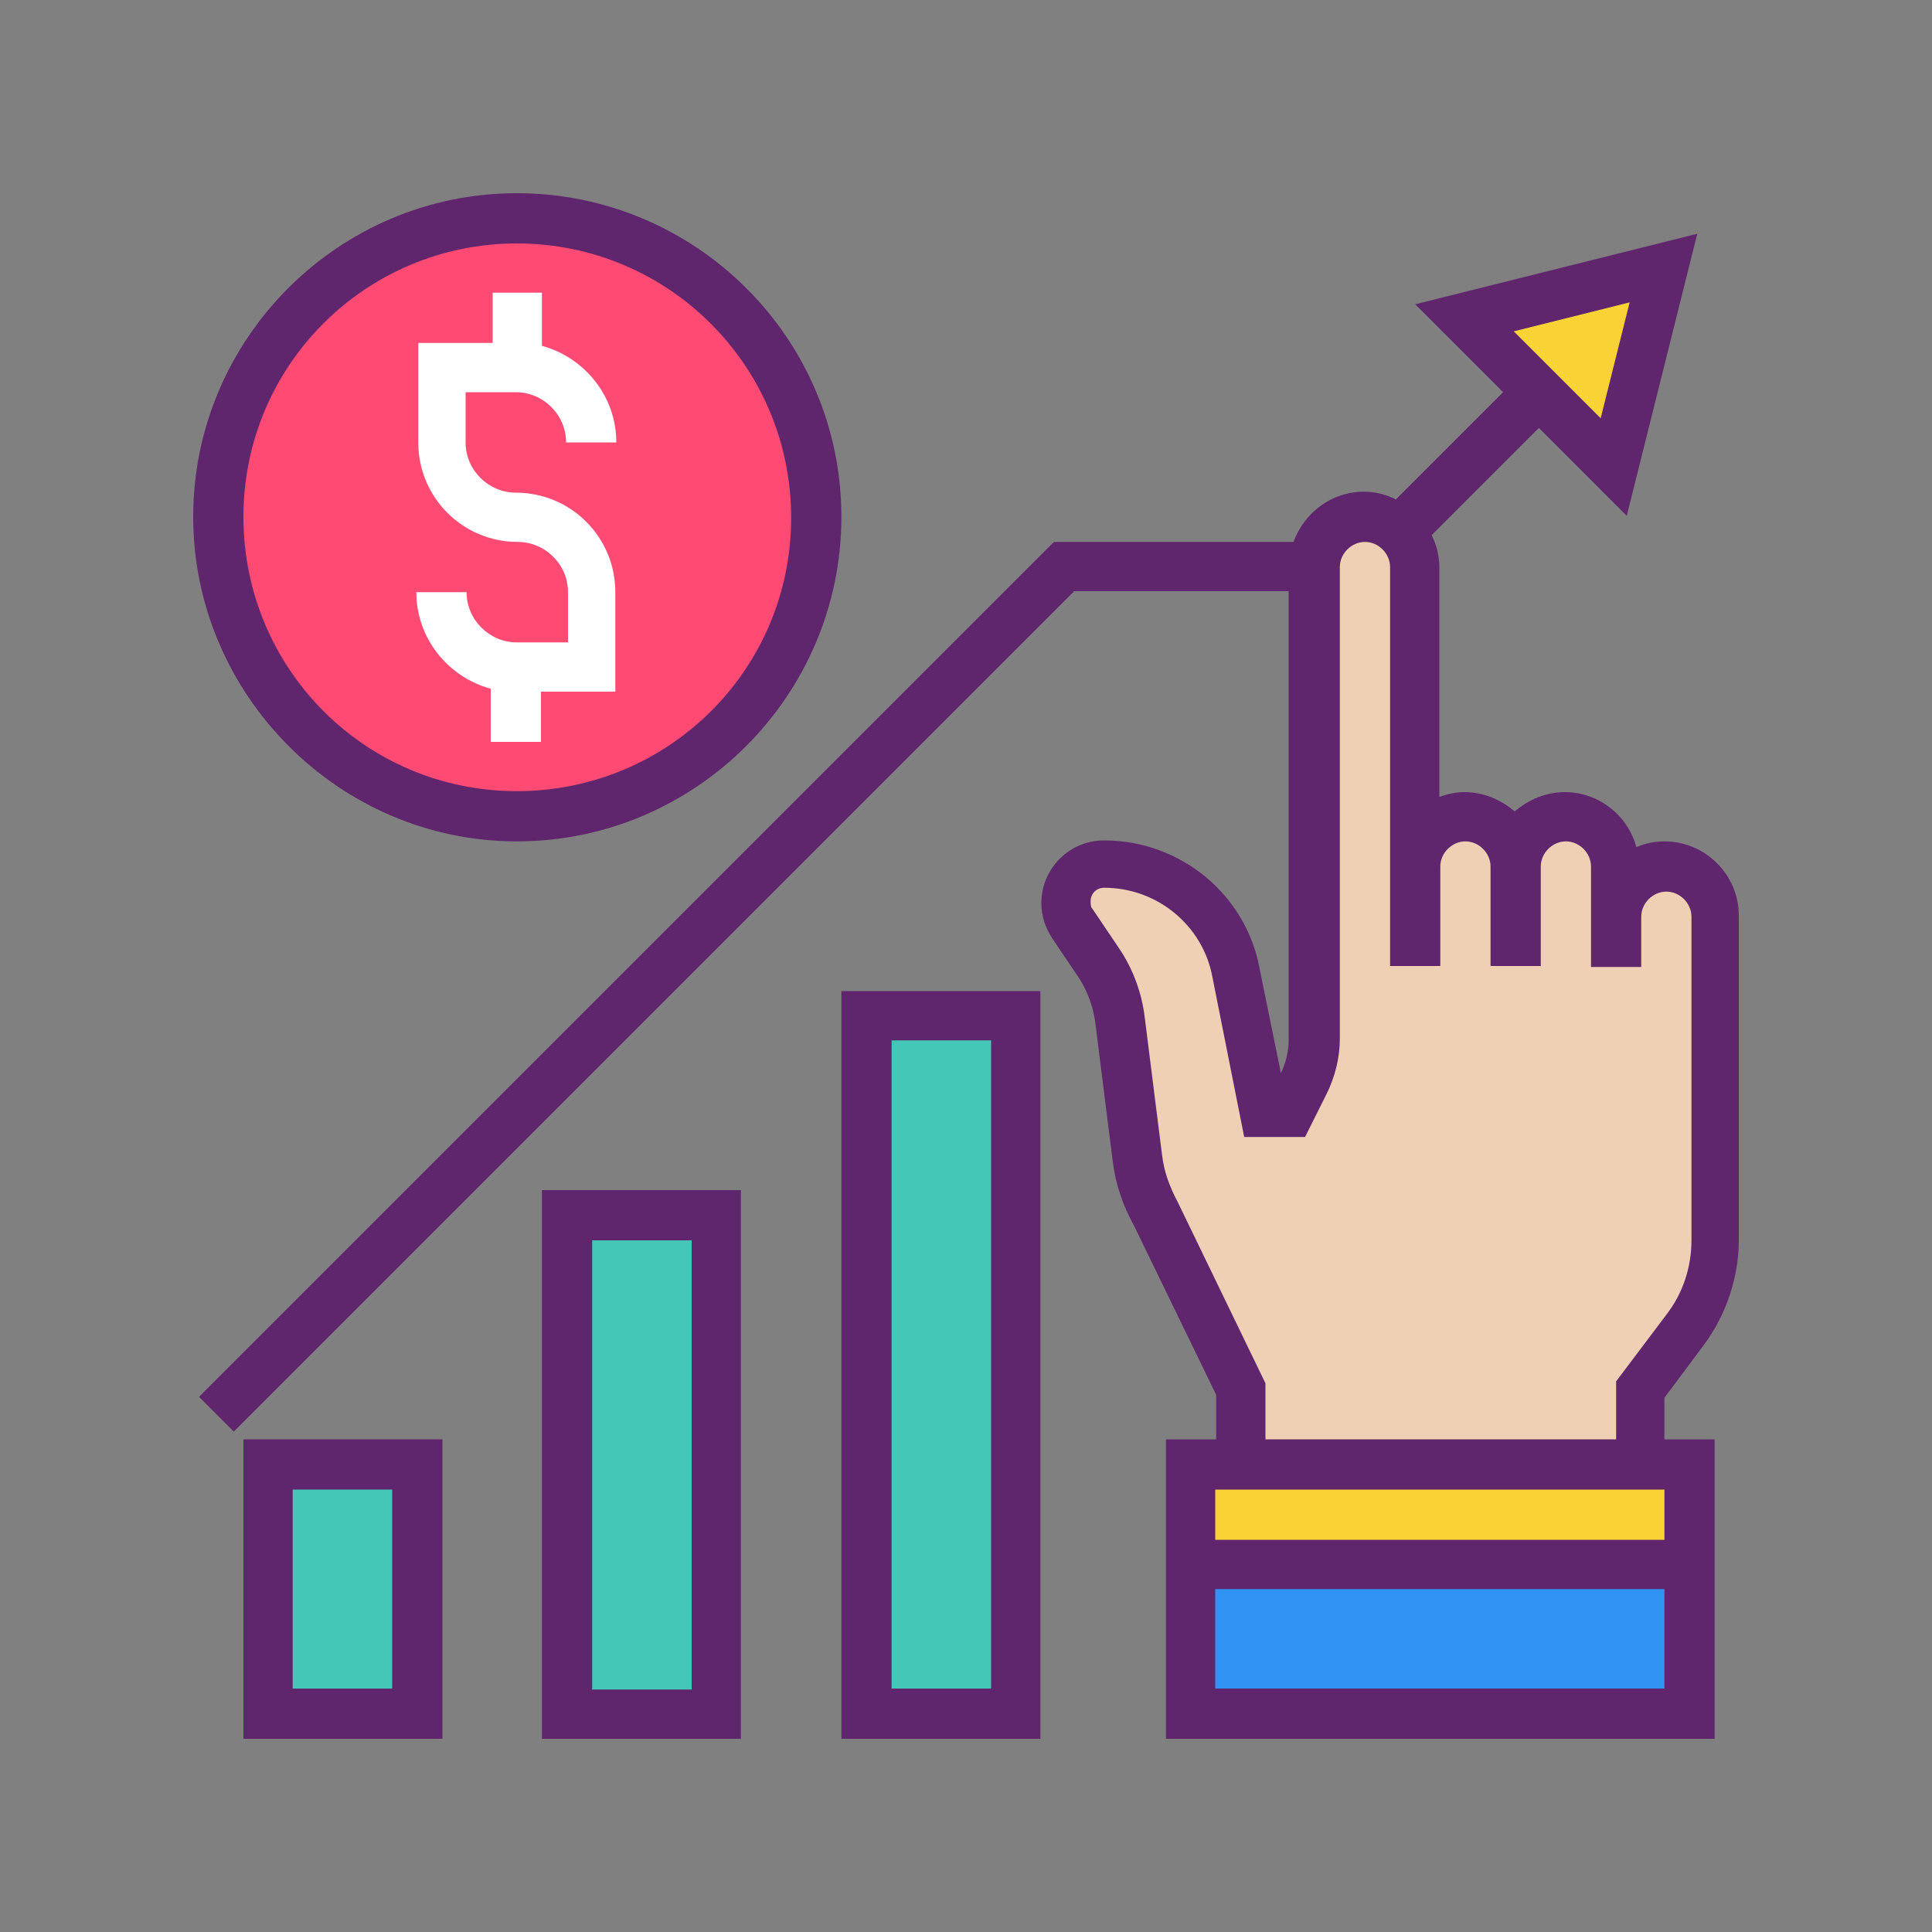
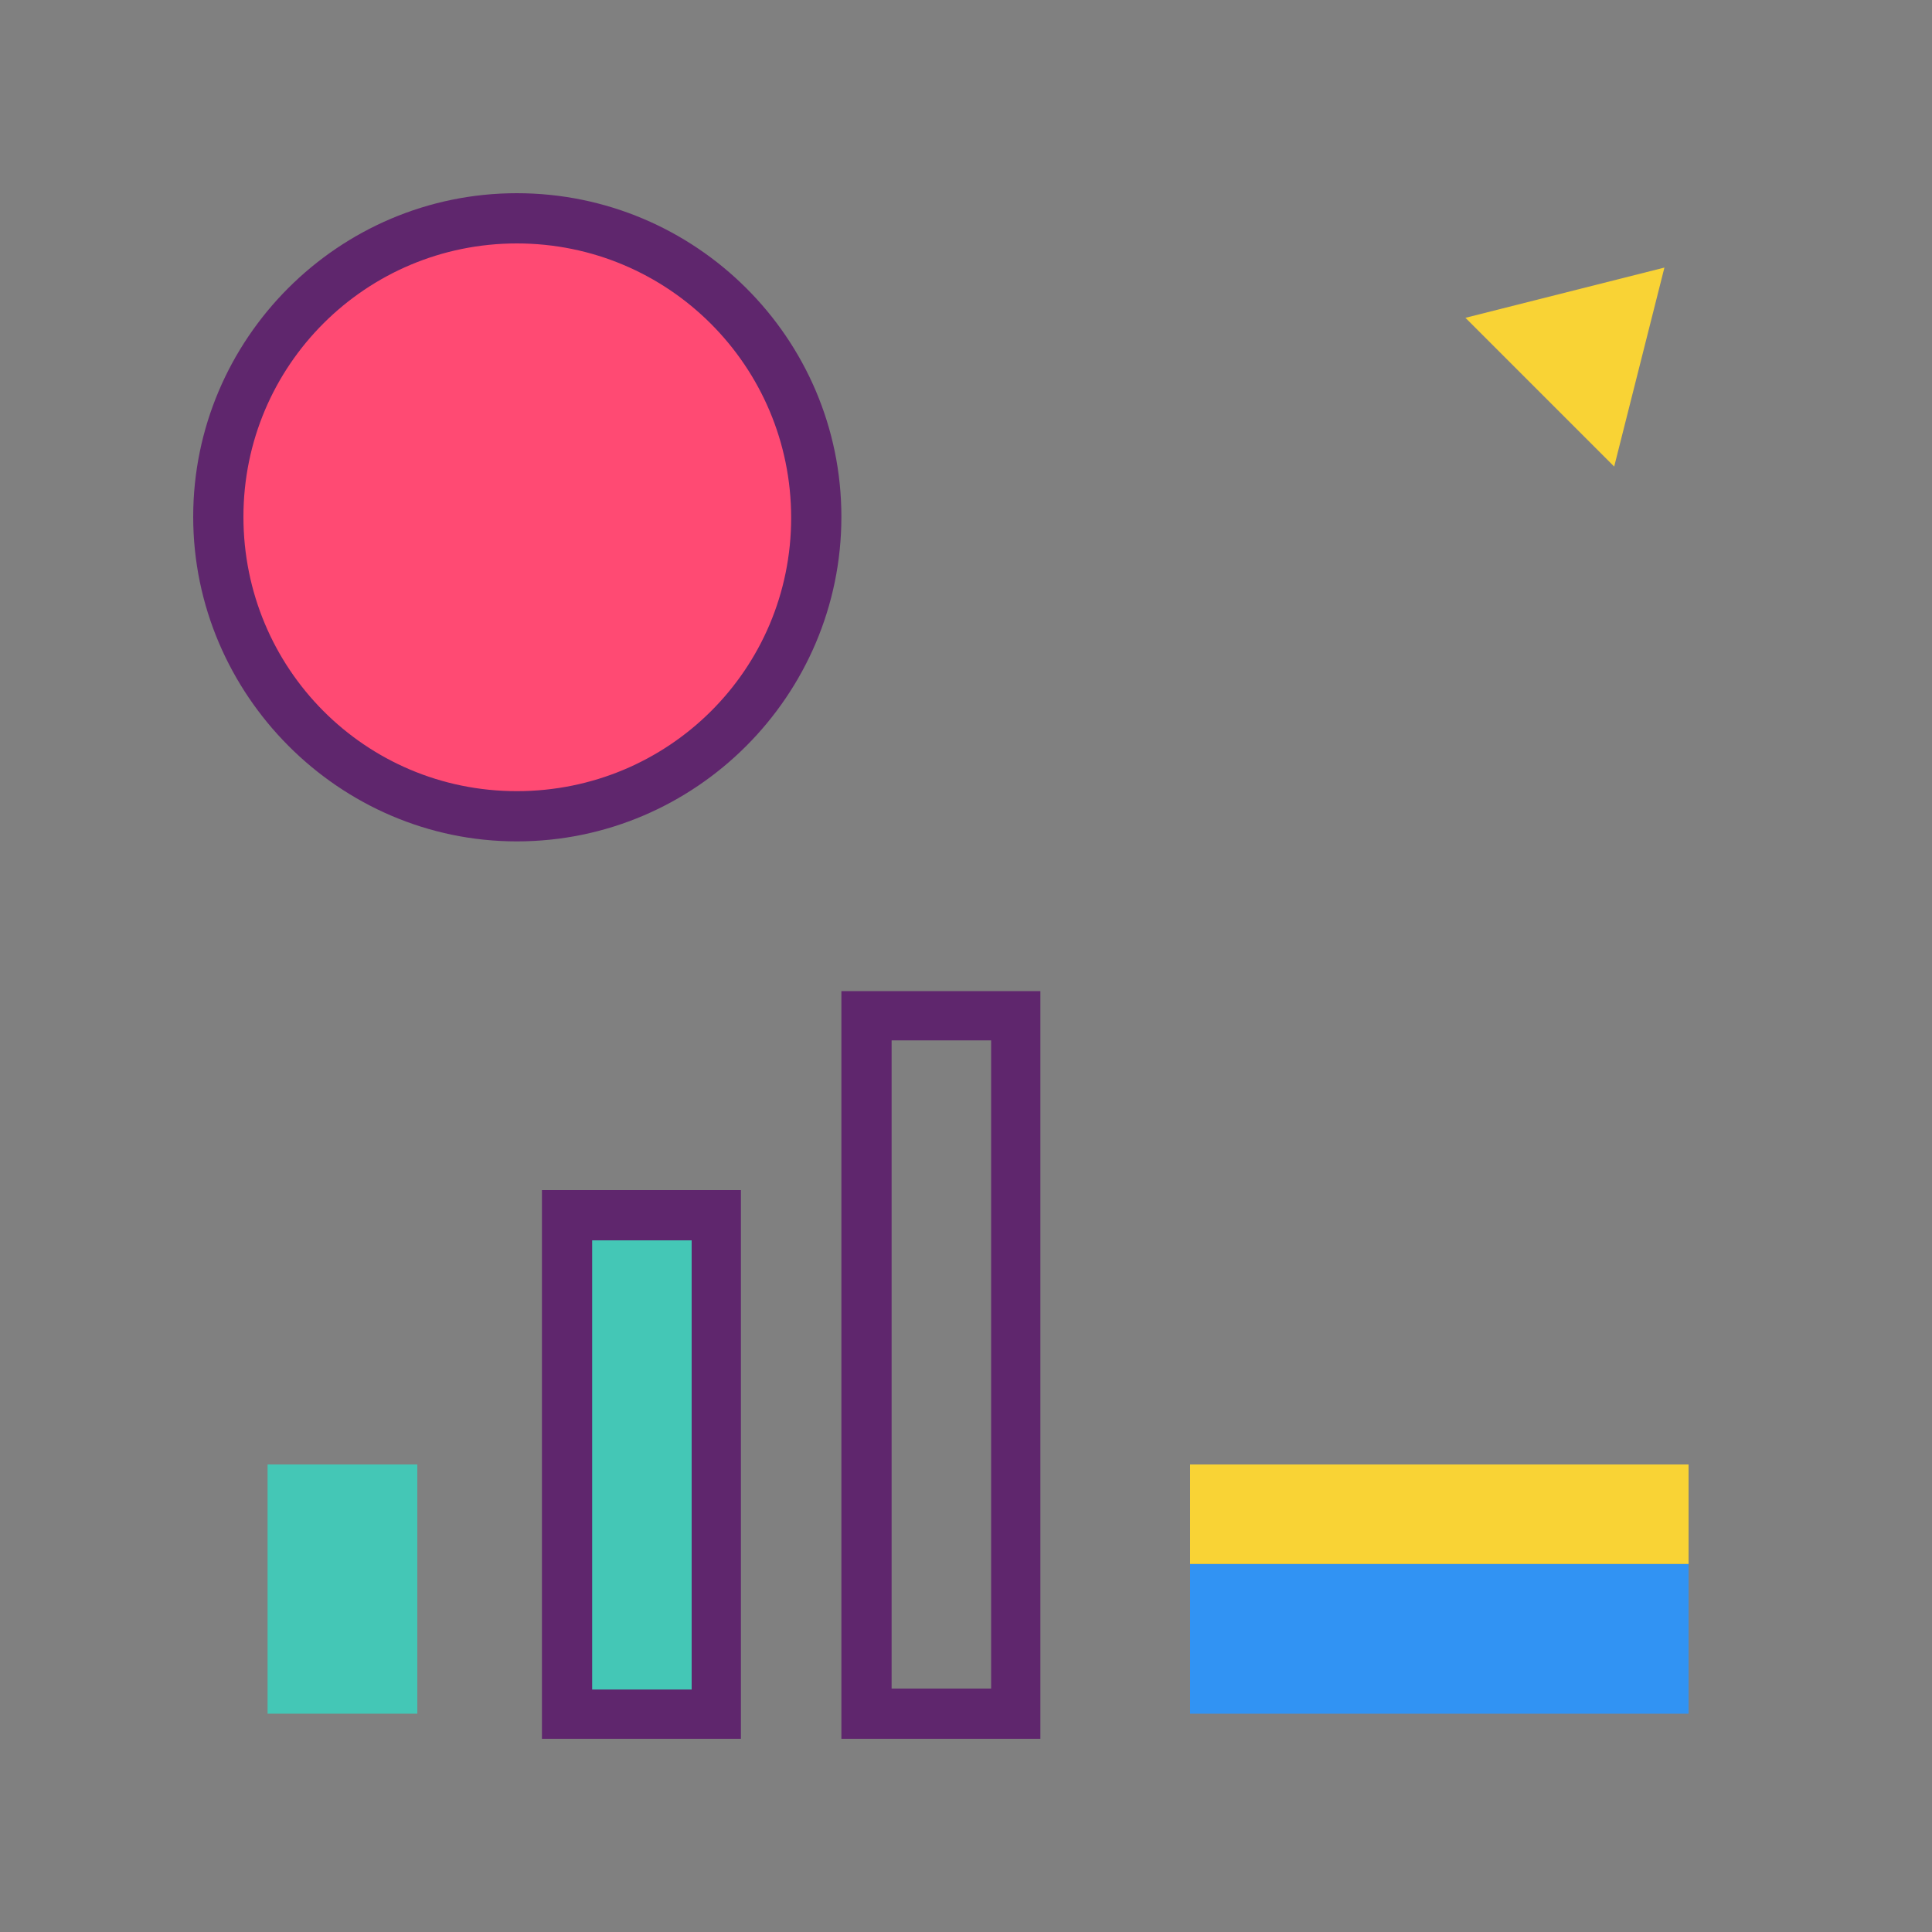
<svg xmlns="http://www.w3.org/2000/svg" version="1.1" id="Layer_35" x="0px" y="0px" viewBox="0 0 200 200" style="enable-background:new 0 0 200 200;" xml:space="preserve">
  <rect x="0" y="0" width="200" height="200" fill="#808080" stroke="none" />
  <style type="text/css">
	.st0{fill:#44C7B6;}
	.st1{fill:#FF4A73;}
	.st2{fill:#F9D335;}
	.st3{fill:#3193F3;}
	.st4{fill:#F0D0B4;}
	.st5{fill:#5F266D;}
	.st6{fill:#FFFFFF;}
</style>
  <g>
-     <path class="st0" d="M89.7,105.2h15.5v72.3H89.7V105.2z" />
    <path class="st0" d="M27.7,151.6h15.5v25.8H27.7V151.6z" />
    <path class="st0" d="M58.7,125.8h15.5v51.6H58.7V125.8z" />
  </g>
  <circle class="st1" cx="53.5" cy="53.5" r="31" />
  <path class="st2" d="M172.3,27.7l-5.2,20.6l-7.7-7.7l-7.7-7.7L172.3,27.7z" />
  <path class="st3" d="M123.2,161.9h51.6v15.5h-51.6V161.9z" />
  <path class="st2" d="M174.8,151.6v10.3h-51.6v-10.3h5.2h41.3H174.8z" />
-   <path class="st4" d="M167.1,94.8c0-2.8,2.3-5.2,5.2-5.2c1.4,0,2.7,0.6,3.6,1.5c1,0.9,1.5,2.2,1.5,3.6v33.5c0,3.4-1.1,6.6-3.1,9.3  l-4.6,6.2v7.7h-41.3v-7.7l-8.8-18.1c-1-1.8-1.7-3.7-1.9-5.8l-1.8-14.3c-0.3-2.2-1-4.2-2.2-6l-2.7-4c-0.4-0.6-0.7-1.4-0.7-2.2  c0-2.2,1.8-3.9,4-3.9c3.4,0,6.5,1.2,8.9,3.2c2.5,2,4.2,4.8,4.9,8.1c1.4,6.9,2.9,14.5,2.9,14.5h2.6l1.5-3c0.7-1.4,1.1-3,1.1-4.6V58.7  c0-2.8,2.3-5.2,5.2-5.2c1.4,0,2.7,0.6,3.6,1.5c1,0.9,1.5,2.2,1.5,3.6v31c0-2.8,2.3-5.2,5.2-5.2c1.4,0,2.7,0.6,3.6,1.5  c1,0.9,1.5,2.2,1.5,3.6c0-2.8,2.3-5.2,5.2-5.2c1.4,0,2.7,0.6,3.6,1.5c1,0.9,1.5,2.2,1.5,3.6L167.1,94.8z" />
-   <path class="st5" d="M176.4,139.2c2.3-3.1,3.6-7,3.6-10.8V94.8c0-4.3-3.5-7.7-7.7-7.7c-1,0-2,0.2-2.9,0.6c-0.9-3.3-3.9-5.7-7.4-5.7  c-2,0-3.8,0.8-5.2,2c-1.4-1.2-3.2-2-5.2-2c-0.9,0-1.8,0.2-2.6,0.5V58.7c0-1.2-0.3-2.3-0.8-3.3l11.1-11.1l9.1,9.1l7.3-29.2l-29.2,7.3  l9.1,9.1l-11.1,11.1c-1-0.5-2.1-0.8-3.3-0.8c-3.4,0-6.2,2.2-7.3,5.2h-24.8l-88.5,88.5l3.6,3.6l87-87h22.2v46.5  c0,1.2-0.3,2.3-0.8,3.4l-2.2-10.8C129,92.6,122.2,87,114.3,87c-3.6,0-6.5,2.9-6.5,6.5c0,1.3,0.4,2.5,1.1,3.6l2.7,4  c1,1.5,1.6,3.2,1.8,4.9l1.8,14.3c0.3,2.4,1.1,4.6,2.2,6.6l8.5,17.5v4.6h-5.2v31h56.8v-31h-5.2v-4.3L176.4,139.2z M168.7,31.3l-3,12  l-9-9L168.7,31.3z M172.3,154.2v5.2h-46.5v-5.2H172.3z M125.8,174.8v-10.3h46.5v10.3H125.8z M131,149v-5.8l-9.1-18.8  c-0.8-1.5-1.4-3.1-1.6-4.8l-1.8-14.3c-0.3-2.5-1.2-5-2.7-7.2l-2.7-4c-0.2-0.2-0.2-0.5-0.2-0.8c0-0.8,0.6-1.4,1.4-1.4  c5.5,0,10.2,3.9,11.2,9.2l3.3,16.6h6.3l2.2-4.4c0.9-1.8,1.4-3.8,1.4-5.8V58.7c0-1.4,1.2-2.6,2.6-2.6s2.6,1.2,2.6,2.6v31V100h5.2  V89.7c0-1.4,1.2-2.6,2.6-2.6c1.4,0,2.6,1.2,2.6,2.6V100h5.2V89.7c0-1.4,1.2-2.6,2.6-2.6s2.6,1.2,2.6,2.6v5.2v5.2h5.2v-5.2  c0-1.4,1.2-2.6,2.6-2.6c1.4,0,2.6,1.2,2.6,2.6v33.5c0,2.8-0.9,5.5-2.6,7.7l-5.2,6.9v6H131z" />
  <path class="st5" d="M53.5,87.1C72,87.1,87.1,72,87.1,53.5S72,20,53.5,20S20,35.1,20,53.5S35.1,87.1,53.5,87.1z M53.5,25.2  c15.7,0,28.4,12.7,28.4,28.4S69.2,81.9,53.5,81.9S25.2,69.2,25.2,53.5S37.9,25.2,53.5,25.2z" />
-   <path class="st6" d="M53.5,66.5c-2.8,0-5.2-2.3-5.2-5.2h-5.2c0,4.8,3.3,8.8,7.7,10v5.5h5.2v-5.2h7.7V61.3c0-5.7-4.6-10.3-10.3-10.3  c-2.8,0-5.2-2.3-5.2-5.2v-5.2h5.2c2.8,0,5.2,2.3,5.2,5.2h5.2c0-4.8-3.3-8.8-7.7-10v-5.5H51v5.2h-7.7v10.3c0,5.7,4.6,10.3,10.3,10.3  c2.8,0,5.2,2.3,5.2,5.2v5.2H53.5z" />
-   <path class="st5" d="M25.2,180h20.6v-31H25.2V180z M30.3,154.2h10.3v20.6H30.3V154.2z" />
  <path class="st5" d="M56.1,180h20.6v-56.8H56.1V180z M61.3,128.4h10.3v46.5H61.3V128.4z" />
  <path class="st5" d="M87.1,180h20.6v-77.4H87.1V180z M92.3,107.7h10.3v67.1H92.3V107.7z" />
</svg>